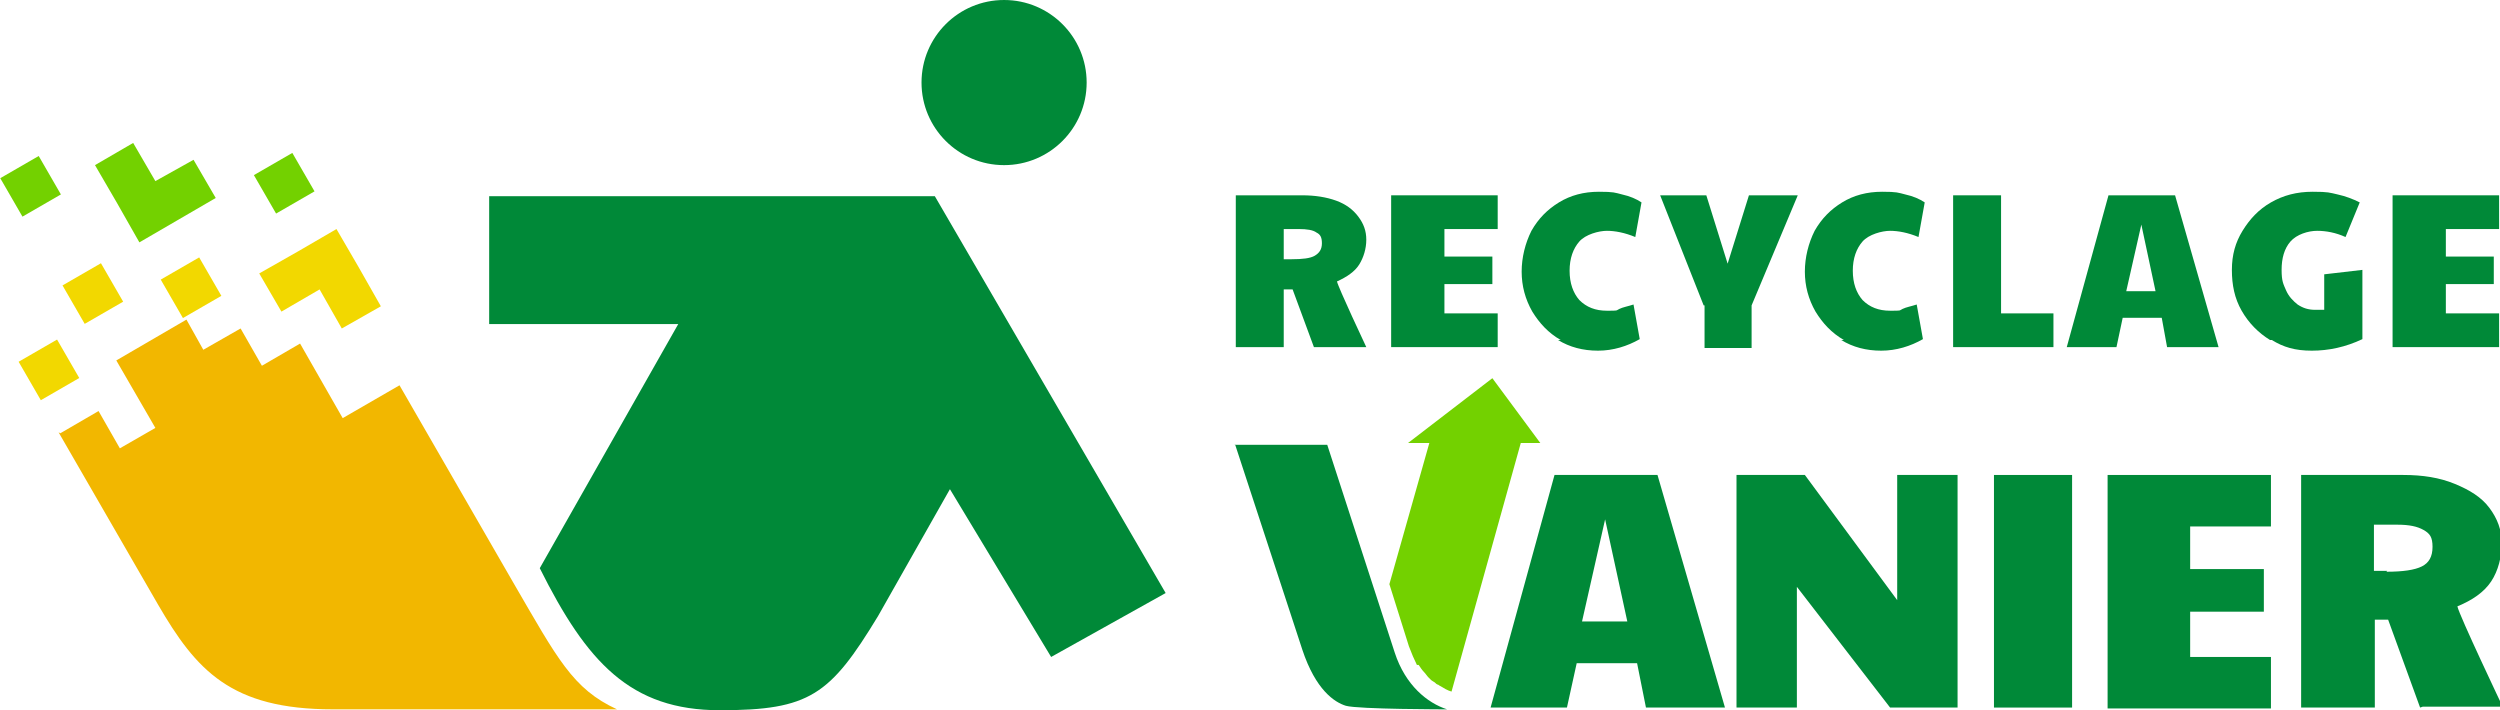
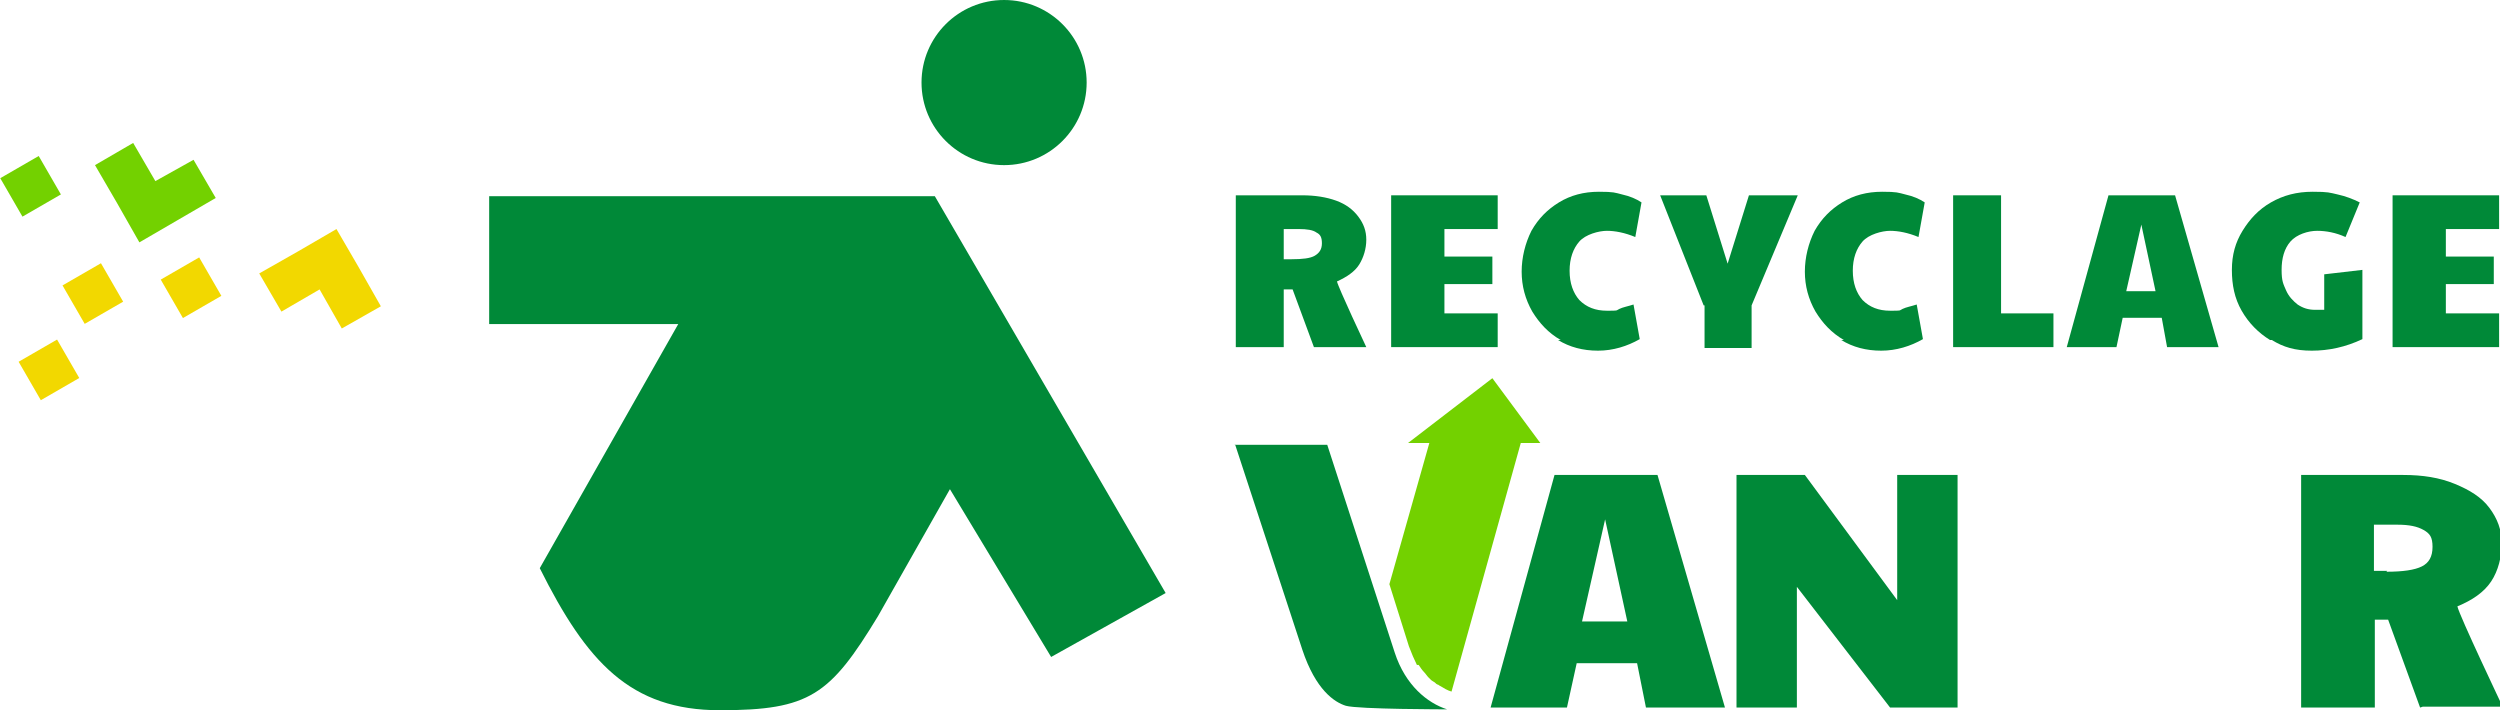
<svg xmlns="http://www.w3.org/2000/svg" version="1.1" viewBox="0 0 281.6 80">
  <defs>
    <style>
      .cls-1 {
        fill: #73d100;
      }

      .cls-2 {
        fill: #f2d800;
      }

      .cls-3 {
        fill: #008938;
      }

      .cls-4 {
        fill: #f2b700;
      }
    </style>
  </defs>
  <g>
    <g id="Layer_1">
      <g>
        <path class="cls-3" d="M156.7,22h12v3.8h-6v3.1h5.4v3.1h-5.4v3.3h6v3.8h-12v-17.1Z" />
        <path class="cls-3" d="M175.8,38.3c-1.4-.8-2.4-1.9-3.2-3.2-.8-1.4-1.2-2.9-1.2-4.5s.4-3.2,1.1-4.6c.8-1.4,1.8-2.4,3.1-3.2s2.8-1.2,4.5-1.2,1.8.1,2.6.3c.9.2,1.6.5,2.2.9l-.7,3.9c-1.2-.5-2.3-.7-3.2-.7s-2.4.4-3.1,1.2-1.1,1.9-1.1,3.3.4,2.5,1.1,3.3c.8.8,1.8,1.2,3.1,1.2s1,0,1.4-.2,1-.3,1.6-.5l.7,3.9c-1.4.8-3,1.3-4.7,1.3s-3.2-.4-4.5-1.2h0Z" />
        <path class="cls-3" d="M191.9,34.4l-4.9-12.4h5.2l2.4,7.7,2.4-7.7h5.5l-5.2,12.4v4.8h-5.3v-4.8h0Z" />
        <path class="cls-3" d="M207.7,38.3c-1.4-.8-2.4-1.9-3.2-3.2-.8-1.4-1.2-2.9-1.2-4.5s.4-3.2,1.1-4.6c.8-1.4,1.8-2.4,3.1-3.2,1.3-.8,2.8-1.2,4.5-1.2s1.8.1,2.6.3c.9.2,1.6.5,2.2.9l-.7,3.9c-1.2-.5-2.3-.7-3.2-.7s-2.4.4-3.1,1.2-1.1,1.9-1.1,3.3.4,2.5,1.1,3.3c.8.8,1.8,1.2,3.1,1.2s1,0,1.4-.2,1-.3,1.6-.5l.7,3.9c-1.4.8-3,1.3-4.7,1.3s-3.2-.4-4.5-1.2h0Z" />
        <path class="cls-3" d="M220,22h5.4v13.3h5.9v3.8h-11.3v-17.1Z" />
        <path class="cls-3" d="M237.4,22h7.6l4.9,17.1h-5.8l-.6-3.3h-4.4l-.7,3.3h-5.6l4.7-17.1h0ZM242.8,32.8l-1.6-7.5-1.7,7.5h3.3Z" />
        <path class="cls-3" d="M255.7,38.3c-1.3-.8-2.4-1.9-3.2-3.3-.8-1.4-1.1-2.9-1.1-4.6s.4-3.1,1.2-4.4c.8-1.3,1.8-2.4,3.2-3.2s2.9-1.2,4.7-1.2,1.9.1,2.8.3c.9.2,1.7.5,2.5.9l-1.6,3.9c-1.1-.5-2.2-.7-3.2-.7s-2.3.4-3,1.2-1,1.9-1,3.2.2,1.6.5,2.3c.3.7.8,1.2,1.3,1.6.6.4,1.2.6,2,.6s.7,0,1,0v-4l4.3-.5v7.8c-1.9.9-3.8,1.3-5.7,1.3s-3.2-.4-4.5-1.2h0Z" />
        <path class="cls-3" d="M269.5,22h12v3.8h-6v3.1h5.4v3.1h-5.4v3.3h6v3.8h-12v-17.1Z" />
        <path class="cls-3" d="M148,39.1l-2.4-6.5h-1v6.5h-5.4v-17.1h7.5c1.4,0,2.7.2,3.8.6,1.1.4,1.9,1,2.5,1.8.6.8.9,1.6.9,2.6s-.3,2-.8,2.8c-.5.8-1.4,1.4-2.5,1.9.1.6,3.3,7.4,3.3,7.4h-5.9ZM145.5,29.2c1.2,0,2.1-.1,2.6-.4.5-.3.8-.7.8-1.4s-.2-1-.6-1.2c-.4-.3-1.1-.4-2-.4h-1.7v3.4s.9,0,.9,0Z" />
      </g>
      <g>
        <path class="cls-3" d="M175.1,53.5h11.6l7.6,26.2h-8.9l-1-5h-6.8l-1.1,5h-8.6l7.2-26.2h0ZM183.3,70l-2.5-11.5-2.6,11.5h5.1Z" />
        <path class="cls-3" d="M195.7,53.5h7.6l10.4,14.1v-14.1h6.8v26.2h-7.6l-10.5-13.6v13.6h-6.8v-26.2h0Z" />
-         <path class="cls-3" d="M224.6,53.5h8.8v26.2h-8.8v-26.2Z" />
-         <path class="cls-3" d="M237.4,53.5h18.4v5.8h-9.1v4.8h8.3v4.8h-8.3v5.1h9.1v5.8h-18.4v-26.2h0Z" />
        <path class="cls-3" d="M272.6,79.7l-3.6-9.9h-1.5v9.9h-8.3v-26.2h11.5c2.2,0,4.1.3,5.8,1s3,1.5,3.9,2.7c.9,1.2,1.4,2.5,1.4,4s-.4,3.1-1.2,4.3c-.8,1.2-2.1,2.1-3.8,2.8.2,1,5.1,11.3,5.1,11.3h-9ZM268.8,64.4c1.9,0,3.2-.2,4-.6.8-.4,1.2-1.1,1.2-2.2s-.3-1.5-1-1.9-1.6-.6-3-.6h-2.6v5.2h1.5,0Z" />
        <g>
          <path class="cls-3" d="M139.1,50l7.6,23.2c1.5,4.5,3.6,5.9,4.9,6.3,1.4.4,11.4.4,11.4.4-2.2-.7-4.7-2.7-5.9-6.4l-7.6-23.4s-10.4,0-10.4,0Z" />
          <path class="cls-1" d="M159.8,74.9h0c.2.3.4.6.6.8,0,0,0,0,0,0,.2.2.3.4.5.6,0,0,.1.1.2.2.1.1.2.2.4.3s.2.2.4.3c0,0,.1,0,.2.1.5.3,1,.6,1.4.7l7.8-28h2.2l-5.4-7.3-9.5,7.3h2.4l-4.5,15.9,2.2,7c.3.8.6,1.5.9,2.1h0Z" />
        </g>
      </g>
      <g>
        <circle class="cls-3" cx="113.1" cy="9.3" r="9.3" />
-         <path class="cls-3" d="M55.1,22.1v14.4h21.3l-15.6,27.5c5.3,10.6,10.2,16,20.3,16s12.4-1.7,17.8-10.6l8.1-14.3,11.4,18.9,12.9-7.2-26-44.7h-50.2Z" />
+         <path class="cls-3" d="M55.1,22.1v14.4h21.3l-15.6,27.5c5.3,10.6,10.2,16,20.3,16s12.4-1.7,17.8-10.6l8.1-14.3,11.4,18.9,12.9-7.2-26-44.7h-50.2" />
        <rect class="cls-1" x=".9" y="18.5" width="5" height="5" transform="translate(-10 4.5) rotate(-30)" />
        <rect class="cls-2" x="3" y="39.2" width="5" height="5" transform="translate(-20.1 8.3) rotate(-30)" />
        <rect class="cls-2" x="7.9" y="30.6" width="5" height="5" transform="translate(-15.1 9.6) rotate(-30)" />
        <rect class="cls-2" x="19" y="29.9" width="5" height="5" transform="translate(-13.3 15.1) rotate(-30)" />
-         <rect class="cls-1" x="29.5" y="18.1" width="5" height="5" transform="translate(-6 18.8) rotate(-30)" />
        <polygon class="cls-1" points="17.5 20.4 15 16.1 10.7 18.6 13.2 22.9 15.7 27.3 20 24.8 24.3 22.3 21.8 18 17.5 20.4" />
        <polygon class="cls-2" points="36 32.6 38.5 37 42.9 34.5 40.4 30.1 37.9 25.8 33.6 28.3 29.2 30.8 31.7 35.1 36 32.6" />
-         <path class="cls-4" d="M6.8,48.8l4.3-2.5,2.4,4.2,4-2.3-4.4-7.6,7.9-4.6,1.9,3.4,4.2-2.4,2.4,4.2,4.3-2.5,4.8,8.4,6.4-3.7,12.8,22.2c5,8.6,6.7,12,11.7,14.3-19.6,0-32,0-32,0-11.5,0-15.4-4.4-19.7-11.8l-11.2-19.4Z" />
      </g>
    </g>
  </g>
</svg>